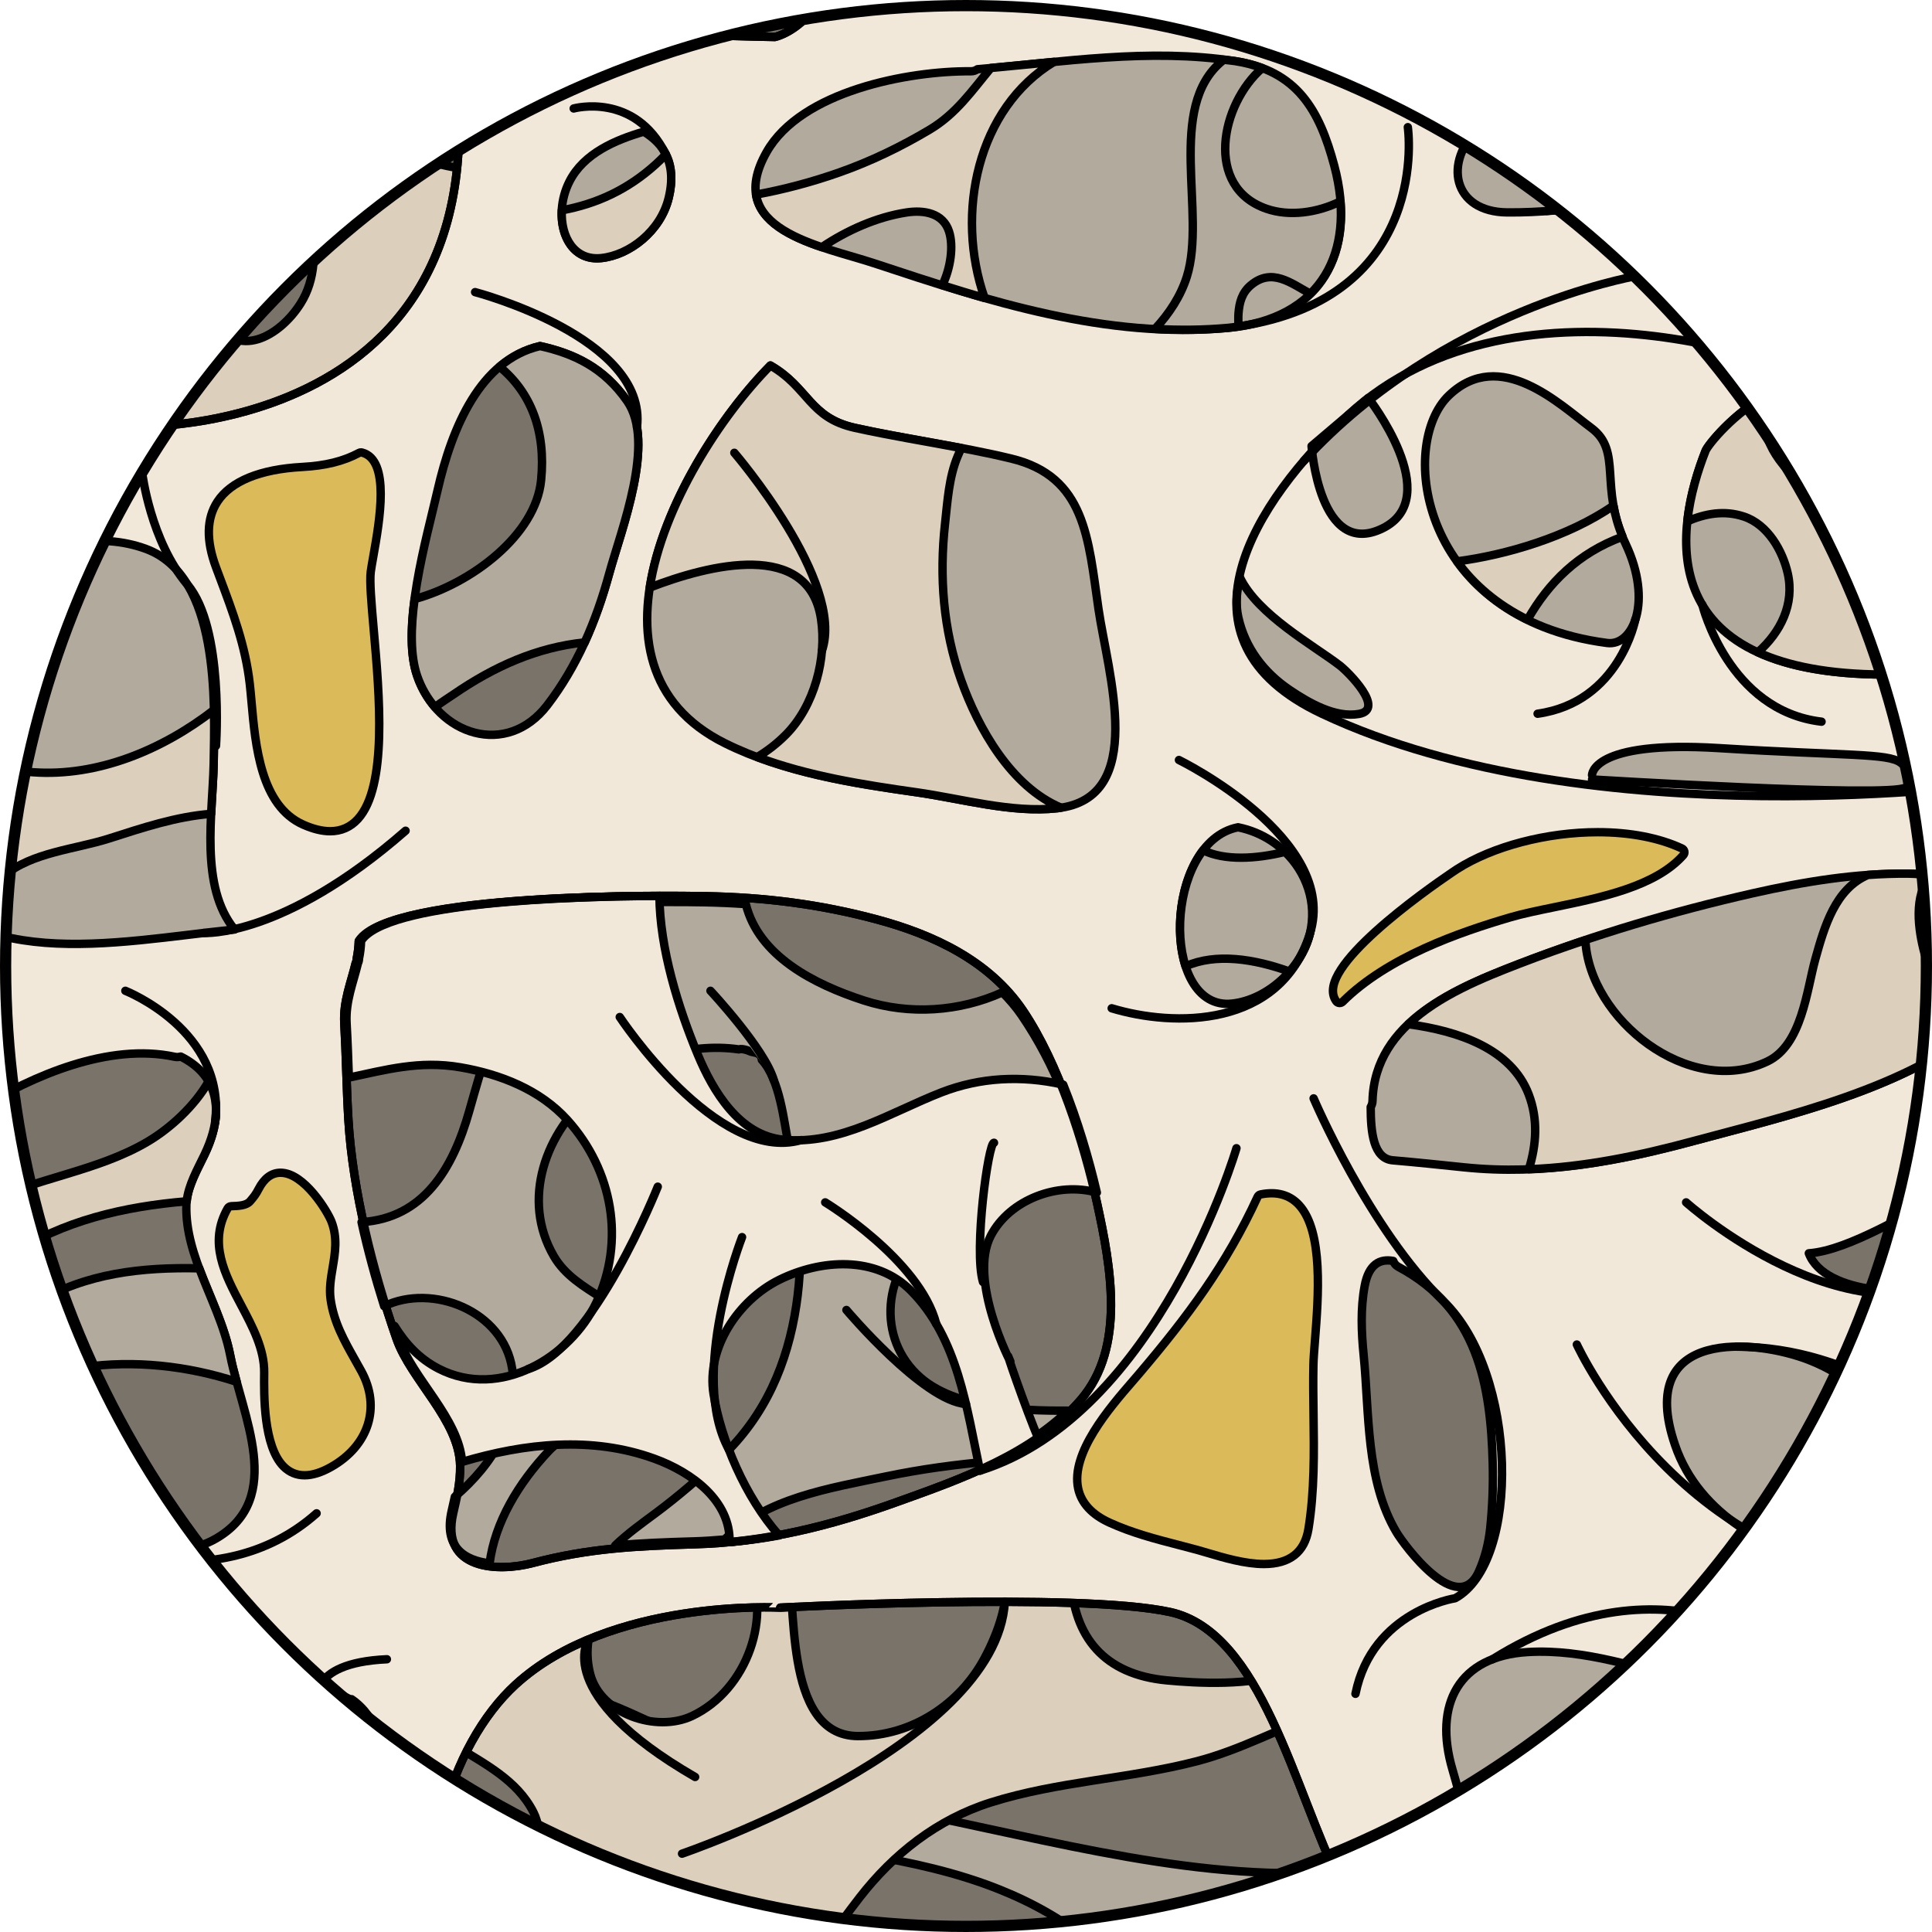
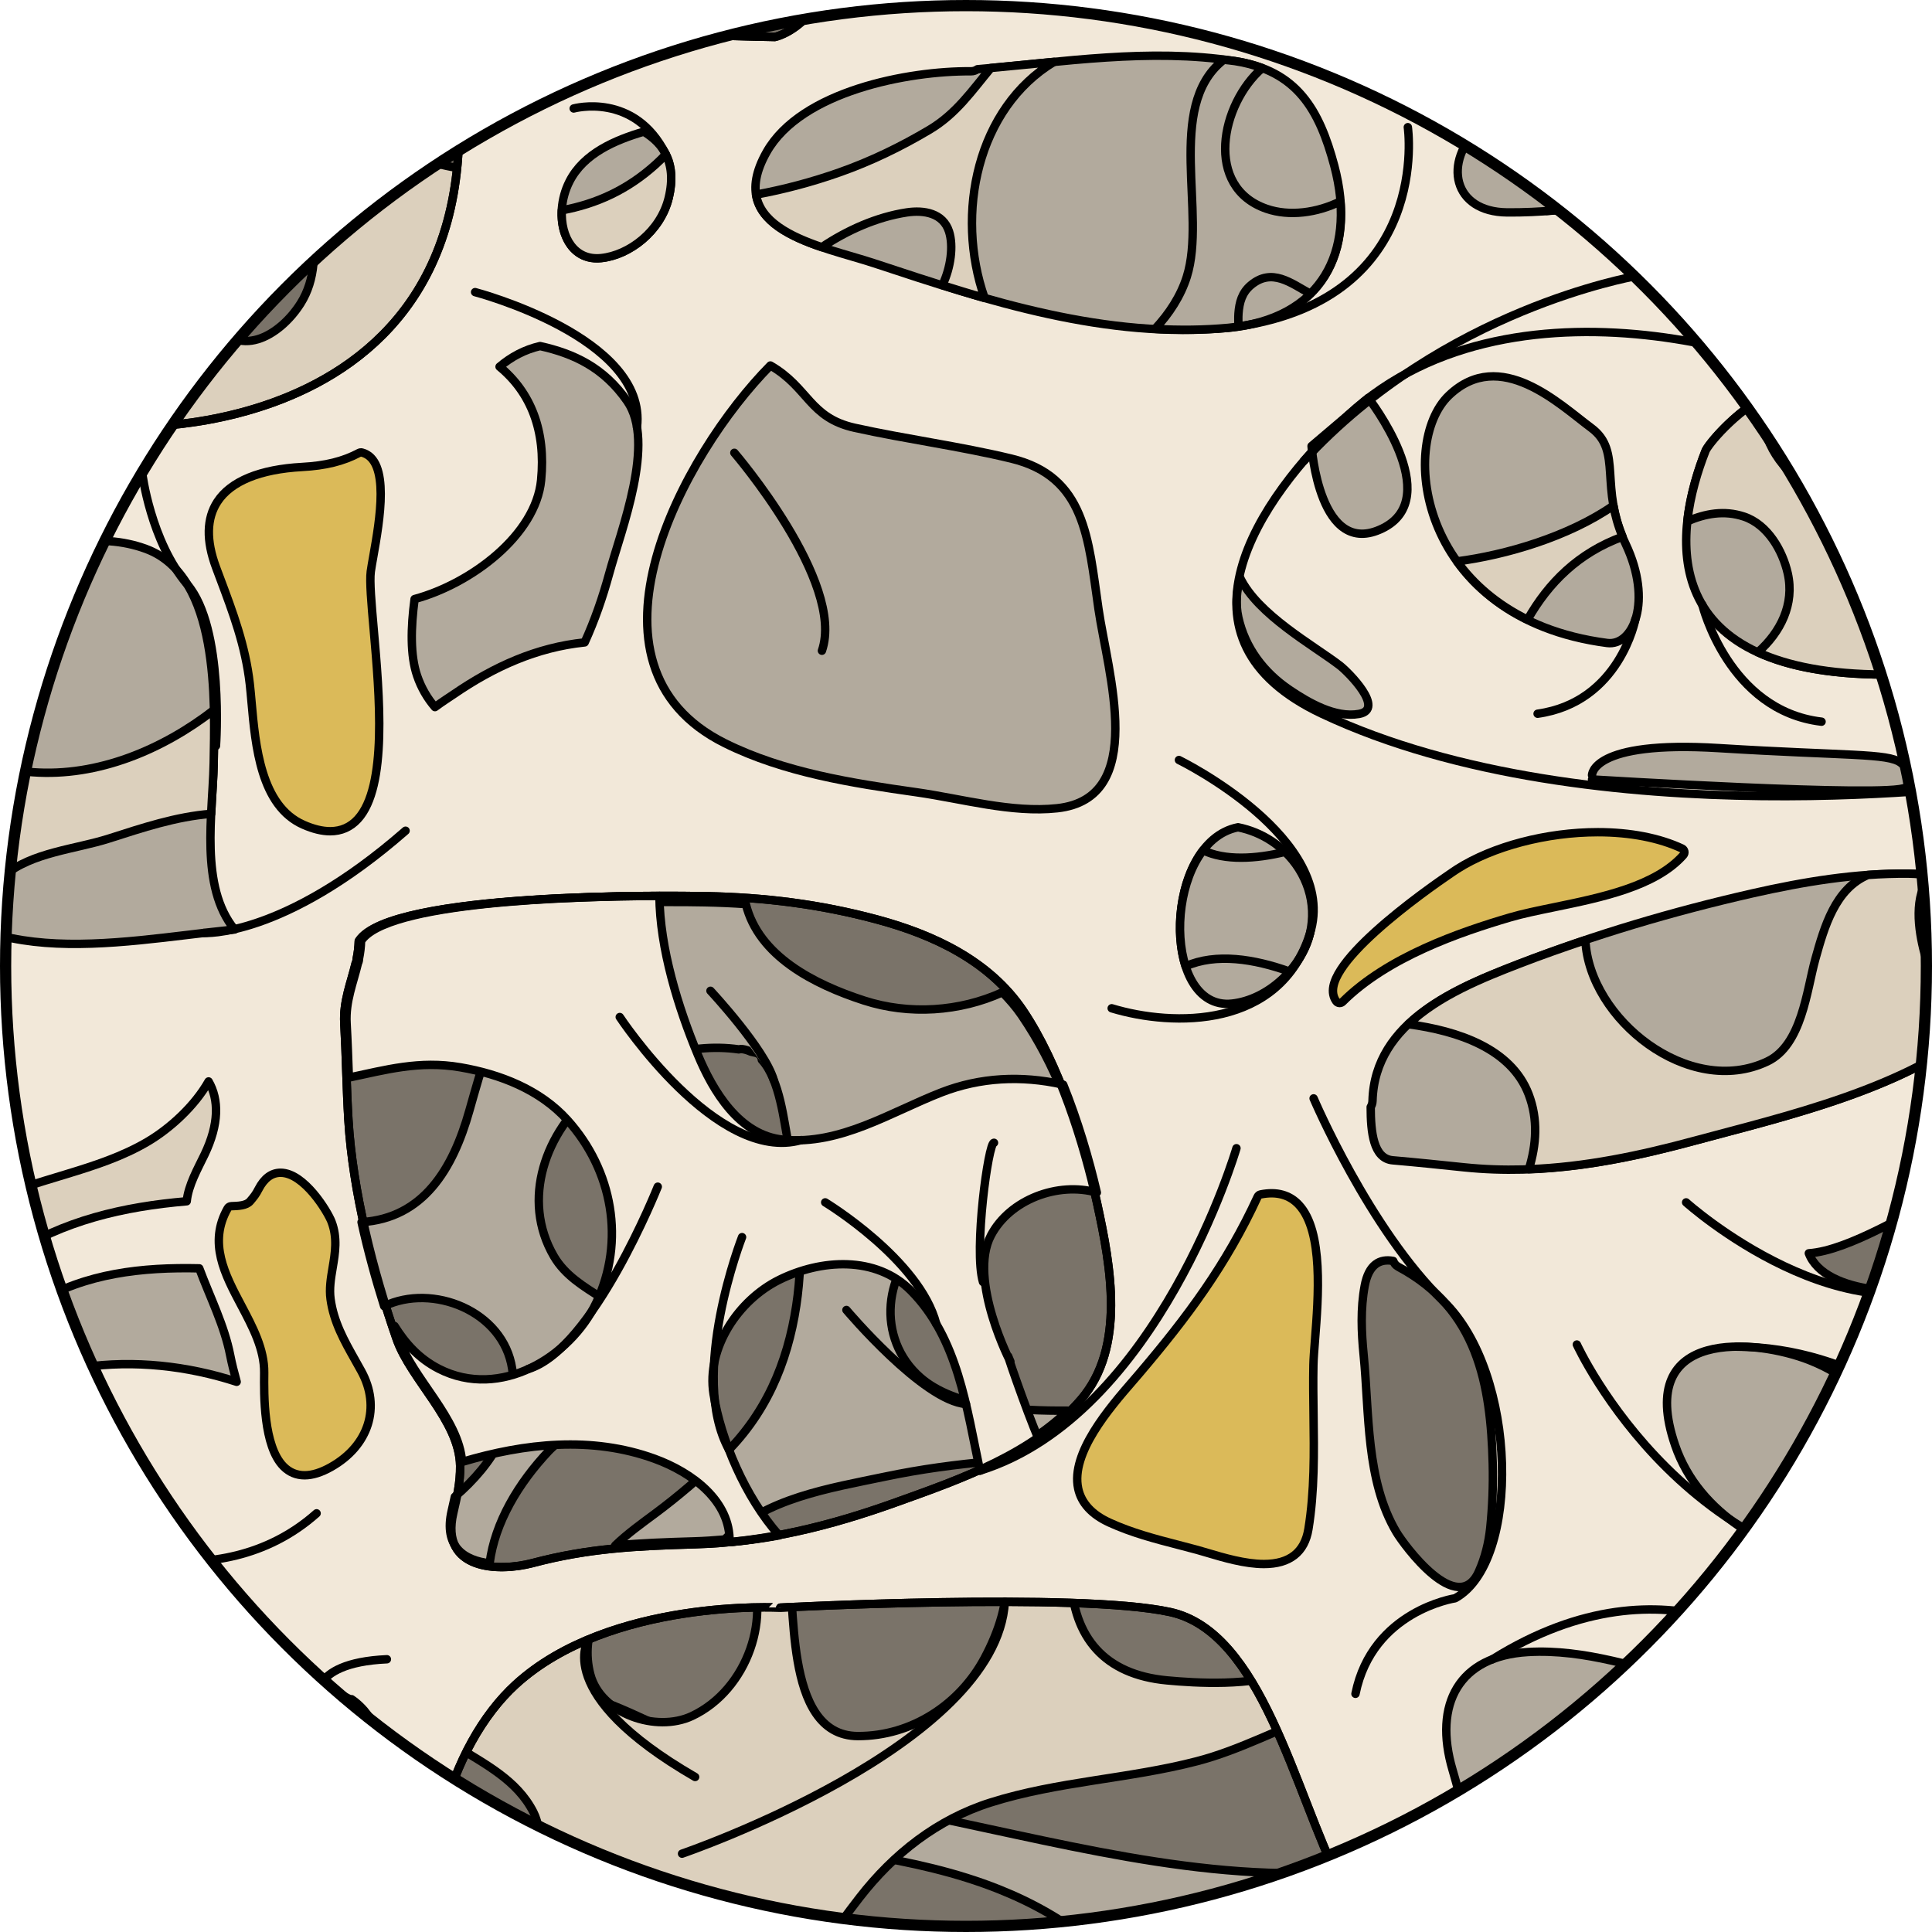
<svg xmlns="http://www.w3.org/2000/svg" xmlns:xlink="http://www.w3.org/1999/xlink" version="1.1" id="Layer_1" x="0px" y="0px" width="172.372px" height="172.372px" viewBox="0 0 172.372 172.372" enable-background="new 0 0 172.372 172.372" xml:space="preserve">
  <g>
    <g>
      <defs>
        <circle id="SVGID_1_" cx="86.186" cy="86.186" r="85.686" />
      </defs>
      <clipPath id="SVGID_2_">
        <use xlink:href="#SVGID_1_" overflow="visible" />
      </clipPath>
      <g clip-path="url(#SVGID_2_)">
        <g>
          <g>
            <defs>
              <rect id="SVGID_3_" x="-14.299" y="-6.297" width="204" height="185.28" />
            </defs>
            <clipPath id="SVGID_4_">
              <use xlink:href="#SVGID_3_" overflow="visible" />
            </clipPath>
            <g clip-path="url(#SVGID_4_)">
              <rect x="-14.293" y="-6.297" fill="#7A7369" stroke="#000000" stroke-width="0.75" stroke-linecap="round" stroke-linejoin="round" stroke-miterlimit="10" width="208.118" height="185.28" />
              <path fill="#B2AA9D" stroke="#000000" stroke-width="0.75" stroke-linecap="round" stroke-linejoin="round" stroke-miterlimit="10" d="        M12.447,165.177c-9.624-2.811-15.751-9.938-16.476-19.674h-10.265v9.569c2.736,0.13,5.205,0.78,6.485,3.677        c0.92,2.084,0.702,4.736-1.049,6.352c-1.513,1.395-3.396,2.287-5.437,2.873v11.009h5.889        c3.397-4.896,9.343-9.308,15.695-8.841c3.773,0.277,7.38,1.596,11.149,1.944c2.65,0.245,5.076,0.057,7.421-0.585v-6.311        C21.51,166.25,16.727,166.425,12.447,165.177z" />
              <path fill="#B2AA9D" stroke="#000000" stroke-width="0.75" stroke-linecap="round" stroke-linejoin="round" stroke-miterlimit="10" d="        M113.059,174.73c1.754-2.451,4.351-2.688,7.138-2.63c2.736,0.059,5.481,0.25,8.21,0.559c-0.146-1.656-0.869-3.313-1.751-4.836        c-0.321-0.557-0.627-1.121-0.938-1.684c-13.246,2.725-27.035-0.748-40.036-3.514c-7.498-1.595-15.136-3.141-22.121-6.339        c-3.956-1.812-7.795-3.978-11.987-5.229c-2.584-0.771-5.18-1.471-7.713-2.371c-0.102,0.246-0.216,0.487-0.313,0.734        c-0.642,1.63-1.224,3.33-2.069,4.887c-0.049,0.092-0.106,0.181-0.157,0.271c0.081,0.041,0.161,0.1,0.233,0.188        c2.468,2.992,7.187,3.982,10.782,5.188c4.111,1.377,8.339,2.736,12.609,3.553c8.034,1.535,16.565,2.012,24.213,5.066        c5.962,2.381,11.065,6.238,14.103,11.921c0.355,0.665,0.697,1.356,1.015,2.062c2.302-0.178,4.591-0.433,6.869-0.746        C110.875,179.343,111.543,176.847,113.059,174.73z" />
              <path fill="#DCD0BD" stroke="#000000" stroke-width="0.75" stroke-linecap="round" stroke-linejoin="round" stroke-miterlimit="10" d="        M115.006,149.151c-3.287,1.33-8.343,1.01-10.879,0.773c-5.621-0.521-8.337-3.865-8.578-9.074        c-1.943-0.246-3.896-0.451-5.854-0.617c0.402,2.525-0.647,5.461-1.873,7.738c-2.188,4.063-6.445,6.933-11.28,6.921        c-6.856-0.017-5.356-12.684-6.35-15.345c-0.594,0-1.189-0.002-1.781,0c-0.594,0.004-1.18,0.023-1.769,0.035        c2.326,4.484,0.081,11.182-4.912,13.525c-3.176,1.489-8.132-0.182-9.064-3.722c-0.929-3.521,0.833-7.236,3.862-9.157        c-1.116,0.131-2.234,0.274-3.36,0.451c-2.367,0.371-5.764,0.531-6.968,2.902c-0.97,1.908-1.874,3.859-2.652,5.838        c-0.642,1.63-1.224,3.33-2.069,4.887c-0.26,0.479-0.557,0.953-0.865,1.428c2.645,1.656,5.51,3.074,6.972,5.934        c1.016,1.983,0.306,4.478-0.226,6.48c-0.988,3.719-1.157,7.495-2.666,11.082c-0.342,0.814-0.735,1.596-1.139,2.366        c5.346,1.212,12.231,0.59,16.93,0.639c1.67,0.018,3.35,0.054,5.031,0.097c1.436-1.594,3.09-2.969,4.563-4.566        c2.442-2.647,4.417-5.642,6.619-8.477c3.016-3.883,6.913-6.965,11.694-8.474c5.988-1.89,12.326-2.104,18.383-3.677        c3.942-1.023,7.48-2.99,11.248-4.32C117.077,151.511,116.081,150.277,115.006,149.151z" />
              <path fill="#DCD0BD" stroke="#000000" stroke-width="0.75" stroke-linecap="round" stroke-linejoin="round" stroke-miterlimit="10" d="        M35.957,13.424c-2.53-1.297-5.831-3.615-5.802-6.791c0.033-3.528,2.698-6.152,6.087-6.89c2.798-0.609,4.676,0.221,6.146,1.764        v-7.847H-10.36v4.373c0.607-0.114,1.215-0.209,1.819-0.233c3.078-0.122,6.57-0.277,9.485,0.92        c3.505,1.44,7.484,4.491,7.449,8.643c-0.069,8.154-11.799,11.146-18.754,8.52v5.974c5.979-1.146,12.479-1.516,18.194,0.773        c3.58,1.435,6.982,4.825,3.801,8.612C6.866,36.92-2.899,36.404-10.36,33.297v6.728h52.749V15.144        C40.149,15.013,37.935,14.438,35.957,13.424z M26.825,27.065c-1.839,2.919-5.698,5.186-7.909,1.279        c-0.377-0.667,0.021-1.553,0.266-2.175c0.761-1.937,1.074-3.55,0.857-5.633c-0.272-2.614-1.54-5.389-0.841-8.021        c0.718-2.703,4.936-2.651,5.631-0.049c0.006,0.022-0.001,0.04,0.003,0.061C27.114,16.509,29.483,22.842,26.825,27.065z" />
              <path fill="none" stroke="#000000" stroke-width="0.75" stroke-linecap="round" stroke-linejoin="round" stroke-miterlimit="10" d="        M79.664,59.877c4.808-4.006,11.633-7.722,18.143-6.964c-0.639-4.6-1.206-8.63-4.631-10.789c0.055,0.381,0.06,0.793,0.008,1.24        c-0.396,3.382-3.788,6.425-6.329,8.395c-4.061,3.146-9.062,5.849-13.757,7.961c-3.638,1.637-7.51,3.677-11.519,4.527        c0.866,0.767,1.888,1.464,3.102,2.067c3.409,1.692,7.171,2.683,10.937,3.392C71.559,67.249,77.341,61.814,79.664,59.877z" />
              <path fill="none" stroke="#000000" stroke-width="0.75" stroke-linecap="round" stroke-linejoin="round" stroke-miterlimit="10" d="        M111.436,25.426c-0.052,0.024-0.096,0.056-0.16,0.07c-2.629,0.575-7.021,0.216-8.854-2.001c-2.231-2.7,1.908-4.988,4.566-6.12        c-0.193-0.787-0.32-1.918-0.328-2.673c-0.005-0.45-0.531-1.359-0.413-1.92c-6.59,0.928-13.404,5.813-20.176,5.977        c0.019,1.5,0.133,2.945,0.771,4.303c2.603-1.021,4.913-3.786,7.822-3.489c1.888,0.193,3.671,1.062,3.868,3.114        c0.173,1.778-0.474,3.974-1.567,5.99c4.151,0.688,8.359,0.972,12.633,0.571c2.435-0.228,4.427-0.916,5.987-1.961        C114.4,26.255,112.912,25.556,111.436,25.426z" />
              <path fill="#B2AA9D" stroke="#000000" stroke-width="0.75" stroke-linecap="round" stroke-linejoin="round" stroke-miterlimit="10" d="        M164.523-6.57v5.854c2.559,0.36,5.009,0.779,7.121,2.773c2.052,1.937,4.178,4.674,3.662,7.675        c-0.508,2.949-1.012,5.547-1.122,8.555c-0.05,1.357-0.858,2.966-1.656,4.047c-1.552,2.099-6.055,6.164-6.575,9.409h5.751        c0.304-1.097,0.502-2.23,1.082-3.202c0.927-1.55,2.359-3.838,4.223-4.412c4.592-1.415,4.744,4.779,6.582,7.614h5.659        c-0.544-4.34-6.326-9.579-8.661-11.561c-1.813-1.538-4.208-3.412-4.509-5.941c-0.336-2.819,0.833-5.339,1.54-8.025        c1.008-3.837,2.493-9.637,7.464-10.099c3.662-0.34,6.739,1.658,8.985,4.319V-6.57H164.523z" />
              <path fill="#DCD0BD" stroke="#000000" stroke-width="0.75" stroke-linecap="round" stroke-linejoin="round" stroke-miterlimit="10" d="        M191.724,22.336c-2.746-3.474-1.555-8.827,2.346-10.67V-1.188c-0.074,0.433-0.168,0.86-0.313,1.273        c-0.649,1.826-1.461,3.581-2.651,5.138c-2.175,2.845-4.438,4.966-7.736,6.488c-6.084,2.809-12.629,2.632-18.845,0.863v6.385        c3.726-0.623,7.513-0.585,11.297-0.492c2.974,0.074,7.093-0.535,9.511,1.674c2.905,2.654,2.292,5.811,2.243,9.395        c-0.01,0.739,0.009,1.475,0.024,2.206h6.471v-7.427C193.164,23.787,192.357,23.138,191.724,22.336z" />
              <path fill="#F2E8D9" stroke="#000000" stroke-width="0.75" stroke-linecap="round" stroke-linejoin="round" stroke-miterlimit="10" d="        M44.642-6.297c0,0,1.041,8.011,6.793,8.703c5.753,0.692,17.692,0.896,17.692,0.896s5.07-0.998,5.88-9.632l15.788,0.032        c0,0,2.729,4.508,5.508,3.513c2.781-0.995,6.105-4.831,9.795-3.513c3.688,1.318,14.872,8.231,18.42,7.711        c3.547-0.52,11.462-3.36,17.597-7.744l26.296,0.032c0,0,10.942,8.109,24.922,2.477c0.14-0.057,0.279-0.114,0.42-0.173v9.697        c0,0-18.777-1.019-22.447,6.658c-3.632,7.593-6.712,12.481,21.505,19.162c0.311,0.073,0.624,0.147,0.942,0.221l-0.244,5.188        v142.052h-75.391c0,0,5.678-2.606,1.503-10.92s-7.03-22.448-15.229-24.239s-34.775-0.394-34.775-0.394        c0,0.001-15.198-0.841-23.622,6.872c-5.842,5.351-9.556,16.926-6.239,28.681l-23.148-0.479c0,0,10.355-25.244-31.217-33        v-151.8L-2.719-6.33c0,0-11.808,46.05,15.286,44.377c0,0,39.462,0.8,25.341-44.105L44.642-6.297z" />
              <path fill="#B2AA9D" stroke="#000000" stroke-width="0.75" stroke-linecap="round" stroke-linejoin="round" stroke-miterlimit="10" d="        M168.095,60.182c0,0,3.619-18.141-1-23.434c-6.328-7.253-14.525,2.463-14.924,3.472        C149.557,46.844,146.969,60.104,168.095,60.182z" />
              <path fill="#DCD0BD" stroke="#000000" stroke-width="0.75" stroke-linecap="round" stroke-linejoin="round" stroke-miterlimit="10" d="        M157.837,35.156c-3.104,1.616-5.457,4.535-5.666,5.064c-0.691,1.752-1.377,3.971-1.626,6.285        c1.597-0.679,3.275-1.006,5.05-0.416c2.13,0.709,3.45,3.05,3.907,5.066c0.623,2.759-0.647,5.257-2.662,7.041        c2.653,1.216,6.293,1.967,11.255,1.986c0,0,1.413-7.09,1.346-13.699C162.961,46.254,155.444,40.507,157.837,35.156z" />
              <path fill="#B2AA9D" stroke="#000000" stroke-width="0.75" stroke-linecap="round" stroke-linejoin="round" stroke-miterlimit="10" d="        M142.04,69.167c0,0-0.125-3.129,11.316-2.421c11.439,0.708,15.102,0.44,16.229,1.308s1.805,1.295,0.422,2.208        c-1.386,0.913-27.967-0.72-27.967-0.72" />
              <path fill="#B2AA9D" stroke="#000000" stroke-width="0.75" stroke-linecap="round" stroke-linejoin="round" stroke-miterlimit="10" d="        M145.043,48.539c-2.419-5.111-0.25-8.268-3.071-10.36c-2.822-2.092-8.122-7.263-12.695-2.907s-2.666,19.904,14.11,22.095        C145.713,57.671,147.462,53.65,145.043,48.539z" />
              <path fill="#DCD0BD" stroke="#000000" stroke-width="0.75" stroke-linecap="round" stroke-linejoin="round" stroke-miterlimit="10" d="        M144.763,47.887c-0.413-1.001-0.663-1.928-0.813-2.78c-4.016,2.788-9.604,4.41-13.951,4.979        c1.456,2.027,3.532,3.848,6.287,5.2C138.152,51.993,140.823,49.329,144.763,47.887z" />
              <path fill="#B2AA9D" stroke="#000000" stroke-width="0.75" stroke-linecap="round" stroke-linejoin="round" stroke-miterlimit="10" d="        M122.077,35.501c0,0,6.92,8.866,1.274,11.638c-5.645,2.772-6.335-7.34-6.335-7.34L122.077,35.501z" />
              <path fill="#B2AA9D" stroke="#000000" stroke-width="0.75" stroke-linecap="round" stroke-linejoin="round" stroke-miterlimit="10" d="        M161.969,10.456c-1.325,4.281-6.58,5.411-10.271,6.165c-5.638,1.15-11.455,2.379-17.229,2.33        c-4.832-0.041-5.786-4.496-2.431-7.644c1.801-1.689,4.138-2.956,6.25-4.241c4.447-2.701,17.321-6.582,17.546-6.555        C161.871,1.214,163.533,5.394,161.969,10.456z M138.289,7.066c4.447-2.701,17.321-6.582,17.546-6.555        c6.036,0.704,7.698,4.883,6.134,9.945" />
              <path fill="#DCD0BD" stroke="#000000" stroke-width="0.75" stroke-linecap="round" stroke-linejoin="round" stroke-miterlimit="10" d="        M155.292,14.394c-1.004-1.585-1.73-3.348-1.863-5.232c-0.191-2.693,0.753-5.395,0.353-8.065        c-2.443,0.748-6.641,2.116-10.258,3.543c-0.047,0.987-0.011,2.322-0.06,2.62c-0.312,1.876-0.831,3.66-1.35,5.488        c-0.655,2.307-1.267,4.251-3.391,5.619c-0.239,0.154-0.482,0.304-0.727,0.455c1.288-0.092,2.576-0.237,3.862-0.413        c-0.057-0.271,0.029-0.569,0.336-0.758c2.825-1.74,4.234-5.639,8.104-5.007c1.561,0.255,2.751,2.263,3.993,3.395        c0.61-0.156,1.226-0.343,1.833-0.552C155.823,15.151,155.542,14.789,155.292,14.394z" />
              <path fill="#B2AA9D" stroke="#000000" stroke-width="0.75" stroke-linecap="round" stroke-linejoin="round" stroke-miterlimit="10" d="        M109.599,29.248c-10.907,1.023-21.4-2.372-31.57-5.747c-4.765-1.58-13.598-2.947-9.626-9.947        C71.48,8.13,81.031,6.315,86.627,6.36c0.242,0.002,0.426-0.077,0.582-0.184c7.654-0.646,15.321-1.897,22.982-0.724        c5.525,0.847,7.522,4.339,8.853,9.331C121.123,22.585,117.81,28.479,109.599,29.248z" />
              <path fill="#DCD0BD" stroke="#000000" stroke-width="0.75" stroke-linecap="round" stroke-linejoin="round" stroke-miterlimit="10" d="        M94.041,5.519c-1.88,0.181-3.759,0.374-5.638,0.545c-1.68,2.022-3.08,4.083-5.458,5.502c-2.535,1.512-5.256,2.831-8.054,3.815        c-2.45,0.862-4.929,1.521-7.438,1.982c0.387,2.404,3.034,3.729,5.872,4.692c2.253-1.516,4.924-2.703,7.582-3.104        c1.529-0.23,3.235,0.054,3.766,1.703c0.41,1.279,0.163,3.209-0.593,4.794c1.25,0.389,2.501,0.78,3.763,1.136        C85.197,19.031,87.201,9.639,94.041,5.519z" />
              <path fill="#B2AA9D" stroke="#000000" stroke-width="0.75" stroke-linecap="round" stroke-linejoin="round" stroke-miterlimit="10" d="        M110.493,29.131c-0.002-0.393-0.024-0.792,0.004-1.164c0.075-0.988,0.31-1.857,1.103-2.523        c1.888-1.585,3.59-0.175,5.311,0.766c2.031-2.006,2.945-4.862,2.682-8.243c-2.085,1.026-4.556,1.361-6.583,0.664        c-5.606-1.927-4.09-9.35-0.397-12.554c-0.726-0.272-1.521-0.487-2.42-0.625c-0.351-0.054-0.701-0.081-1.052-0.124        c-0.029,0.034-0.044,0.072-0.083,0.104c-5.077,4.146-1.394,13.628-3.171,19.26c-0.544,1.72-1.558,3.283-2.841,4.656        c2.168,0.117,4.352,0.106,6.554-0.1C109.907,29.219,110.199,29.174,110.493,29.131z" />
              <path fill="#B2AA9D" stroke="#000000" stroke-width="0.75" stroke-linecap="round" stroke-linejoin="round" stroke-miterlimit="10" d="        M94.331,72.11c-4.07,0.447-8.525-0.853-12.577-1.426c-5.67-0.802-11.796-1.751-17.073-4.371        c-14.01-6.955-3.74-25.822,4.053-33.704c3.438,1.983,3.455,4.661,7.541,5.563c4.629,1.021,9.329,1.63,13.942,2.742        c6.638,1.6,6.874,7.123,7.791,13.427C98.835,60.02,102.411,71.223,94.331,72.11z" />
-               <path fill="#DCD0BD" stroke="#000000" stroke-width="0.75" stroke-linecap="round" stroke-linejoin="round" stroke-miterlimit="10" d="        M85.753,60.694c-1.604-4.5-1.958-9.253-1.436-13.985c0.221-1.996,0.344-4.133,1.129-6.009        c0.102-0.243,0.207-0.483,0.313-0.723c-3.162-0.601-6.34-1.111-9.484-1.805c-4.086-0.901-4.103-3.579-7.541-5.563        c-4.416,4.467-9.623,12.46-10.761,19.815c5.299-2.055,14.196-4.307,15.278,2.794c0.532,3.491-0.588,7.763-3.135,10.329        c-0.806,0.811-1.658,1.458-2.548,1.995c4.556,1.707,9.521,2.482,14.186,3.142c4.052,0.573,8.507,1.873,12.577,1.426        c0.115-0.013,0.219-0.035,0.329-0.051C90.209,70.192,87.277,64.977,85.753,60.694z" />
-               <path fill="#7A7369" stroke="#000000" stroke-width="0.75" stroke-linecap="round" stroke-linejoin="round" stroke-miterlimit="10" d="        M54.351,51.176c-1.18,4.31-2.881,8.306-5.531,11.753c-3.601,4.679-9.782,2.707-11.606-2.639        c-1.473-4.312,0.835-12.225,1.824-16.538c1.295-5.646,3.813-11.651,9.145-12.876c3.009,0.667,5.687,1.903,7.776,4.916        C58.518,39.481,55.429,47.24,54.351,51.176z" />
              <path fill="#B2AA9D" stroke="#000000" stroke-width="0.75" stroke-linecap="round" stroke-linejoin="round" stroke-miterlimit="10" d="        M38.808,63.089c0.677-0.502,1.33-0.912,1.672-1.147c3.601-2.473,7.415-4.186,11.684-4.627        c0.892-1.951,1.604-4.006,2.188-6.139c1.078-3.936,4.167-11.695,1.607-15.384c-2.09-3.013-4.768-4.248-7.776-4.916        c-1.387,0.319-2.579,0.966-3.612,1.841c2.781,2.294,4.145,5.7,3.706,10.132c-0.48,4.878-6.223,9.227-11.287,10.599        c-0.341,2.561-0.397,5.023,0.225,6.842C37.583,61.374,38.138,62.31,38.808,63.089z" />
              <path fill="#B2AA9D" stroke="#000000" stroke-width="0.75" stroke-linecap="round" stroke-linejoin="round" stroke-miterlimit="10" d="        M-9.489,76.395c-2.399-4.03-5.962-11.861-2.792-16.05c2.996-3.957,7.936-7.555,12.431-9.803        c3.915-1.96,8.646-3.126,12.881-1.566c6.574,2.424,6.131,13.672,6.035,19.083c-0.08,4.532-1.28,11.04,1.866,14.871        C9.993,84.041-3.081,87.158-9.489,76.395z" />
              <path fill="#DCD0BD" stroke="#000000" stroke-width="0.75" stroke-linecap="round" stroke-linejoin="round" stroke-miterlimit="10" d="        M0.373,78.12c2.486-2.08,6.346-2.347,9.339-3.303c3.003-0.959,5.987-1.964,9.125-2.207c0.077-1.612,0.204-3.173,0.229-4.55        c0.023-1.302,0.065-2.947,0.025-4.721c-4.554,3.537-10.371,5.992-16.18,5.558c-3.141-0.234-6.065-1.211-8.261-3.53        c-1.315-1.389-2.66-2.928-3.44-4.685c-0.439-0.989-0.637-2.118-0.966-3.17c-0.935,0.914-1.789,1.862-2.525,2.833        c-3.17,4.189,0.393,12.02,2.792,16.05c1.832,3.078,4.211,5.017,6.928,6.196C-1.893,80.766-0.795,79.097,0.373,78.12z" />
              <path fill="#B2AA9D" stroke="#000000" stroke-width="0.75" stroke-linecap="round" stroke-linejoin="round" stroke-miterlimit="10" d="        M53.626,23.028c-3.254,0.331-4.38-3.745-2.824-6.828c1.275-2.524,4.113-3.713,6.636-4.454        c1.785,1.098,2.971,2.808,2.224,5.908C58.941,20.634,56.151,22.771,53.626,23.028z" />
              <path fill="#DCD0BD" stroke="#000000" stroke-width="0.75" stroke-linecap="round" stroke-linejoin="round" stroke-miterlimit="10" d="        M58.511,14.656c-2.508,2.268-5.277,3.536-8.386,4.11c-0.124,2.371,1.111,4.505,3.501,4.262        c2.525-0.256,5.315-2.394,6.035-5.374c0.398-1.65,0.237-2.897-0.258-3.876C59.106,14.095,58.804,14.392,58.511,14.656z" />
              <path fill="#B2AA9D" stroke="#000000" stroke-width="0.75" stroke-linecap="round" stroke-linejoin="round" stroke-miterlimit="10" d="        M121.251,63.696c-2.139,0.383-4.532-1.027-6.186-2.14c-2.319-1.562-3.979-3.766-4.58-6.469        c-0.277-1.239-0.132-2.415,0.136-3.576c1.579,3.335,6.582,6.069,8.926,7.873C120.297,59.963,123.601,63.275,121.251,63.696z" />
              <path fill="#B2AA9D" stroke="#000000" stroke-width="0.75" stroke-linecap="round" stroke-linejoin="round" stroke-miterlimit="10" d="        M116.866,83.311c-0.725,3.007-3.717,5.871-6.933,6.228c-6.423,0.713-6.151-14.425,0.525-15.73        C114.853,74.689,117.923,78.924,116.866,83.311z" />
              <path fill="#B2AA9D" stroke="#000000" stroke-width="0.75" stroke-linecap="round" stroke-linejoin="round" stroke-miterlimit="10" d="        M115.048,86.681c0.879-1.002,1.53-2.174,1.818-3.371c0.665-2.763-0.309-5.464-2.218-7.307        c-2.598,0.643-5.396,0.794-7.308-0.143c-2.041,2.659-2.57,7.225-1.563,10.35C108.49,85.011,111.901,85.552,115.048,86.681z" />
              <path fill="#B2AA9D" stroke="#000000" stroke-width="0.75" stroke-linecap="round" stroke-linejoin="round" stroke-miterlimit="10" d="        M178.147,90.031c-6.039,6.698-18.78,9.526-26.891,11.727c-6.848,1.858-13.555,3.122-20.629,2.39        c-2.122-0.221-4.236-0.443-6.36-0.625c-1.736-0.146-1.972-2.498-1.974-4.751c0.09-0.153,0.156-0.327,0.162-0.548        c0.189-7.143,7.634-10.126,13.06-12.224c6.783-2.622,13.752-4.683,20.813-6.29c4.596-1.044,9.271-1.819,13.98-1.762        C176.66,78.026,184.07,83.464,178.147,90.031z" />
              <path fill="#DCD0BD" stroke="#000000" stroke-width="0.75" stroke-linecap="round" stroke-linejoin="round" stroke-miterlimit="10" d="        M171.708,85.072c-0.578-2.157-0.982-5.136,0.511-6.944c-0.638-0.109-1.278-0.172-1.909-0.18        c-1.224-0.015-2.445,0.029-3.663,0.116c-2.904,1.239-3.876,4.597-4.685,7.514c-0.771,2.78-1.197,7.656-4.277,9.123        c-6.984,3.325-15.906-3.776-16.239-10.824c-1.988,0.667-3.97,1.365-5.93,2.123c-3.227,1.248-7.157,2.816-9.861,5.38        c4.444,0.594,9.177,2.185,10.731,6.253c0.855,2.238,0.691,4.499,0.02,6.683c5.005-0.189,9.892-1.212,14.852-2.558        c7.587-2.058,19.224-4.667,25.639-10.478C174.466,89.685,172.38,87.576,171.708,85.072z" />
              <path fill="#7A7369" stroke="#000000" stroke-width="0.75" stroke-linecap="round" stroke-linejoin="round" stroke-miterlimit="10" d="        M132.959,136.323c-0.137,1.33-0.468,2.664-1.021,3.893c-1.878,4.168-6.668-2.368-7.354-3.523        c-2.732-4.603-2.41-10.645-2.918-15.777c-0.205-2.064-0.292-4.151,0.093-6.202c0.359-1.918,1.354-2.438,2.548-2.212        c0.071,0.203,0.207,0.395,0.464,0.531c7.059,3.762,8.233,10.499,8.411,17.568        C133.229,132.513,133.154,134.419,132.959,136.323z" />
              <path fill="#B2AA9D" stroke="#000000" stroke-width="0.75" stroke-linecap="round" stroke-linejoin="round" stroke-miterlimit="10" d="        M149.452,128.944c-3.623-10.577,7.264-9.436,11.951-7.602c7.351,2.877,11.381,10.713,12.772,19.479        c-3.664-0.604-7.367,0.071-11.04-1.021C158.033,138.286,151.634,135.315,149.452,128.944z" />
              <path fill="#7A7369" stroke="#000000" stroke-width="0.75" stroke-linecap="round" stroke-linejoin="round" stroke-miterlimit="10" d="        M180.481,111.782c-3.272,1.588-3.126,1.545-6.366,2.76c-3.091,1.16-11.303,1.06-12.732-2.725        c3.553-0.234,9.191-3.76,13.099-5.795c6.408-3.336,14.446-1.998,15.916,4.338        C186.758,108.351,185.268,109.461,180.481,111.782z" />
              <path fill="#B2AA9D" stroke="#000000" stroke-width="0.75" stroke-linecap="round" stroke-linejoin="round" stroke-miterlimit="10" d="        M157.997,160.418c-0.873,2.854-1.918,6.132-3.391,8.729c-2.631,4.631-9.817-0.01-12.976-1.233        c-3.083-1.193-6.046-1.376-9.181-1.686c-1.379-2.395-2.092-5.755-2.847-8.301c-1.745-5.891,0.565-10.172,6.717-10.533        c5.043-0.297,10.15,1.463,14.938,2.791C156.703,151.693,159.771,154.605,157.997,160.418z" />
              <path fill="#7A7369" stroke="#000000" stroke-width="0.75" stroke-linecap="round" stroke-linejoin="round" stroke-miterlimit="10" d="        M175.34,176.458c-3.823,1.451-7.388-0.834-10.562-2.528c-2.999-1.601-5.4-3.045-3.785-7.066        c2.254-5.608,5.327-9.337,11.779-10.236c3.42,0.951,6.635,2.378,9.42,4.665C189.521,167.309,181.728,174.031,175.34,176.458z" />
-               <path fill="#7A7369" stroke="#000000" stroke-width="0.75" stroke-linecap="round" stroke-linejoin="round" stroke-miterlimit="10" d="        M19.282,137.263c-3.53,2.049-8.824,1.041-12.537,0.223c-12.168-2.681-18.093-12.012-17.489-24.038        c0.315-6.303,3.417-11.169,8.766-14.467c4.909-3.027,11.714-5.956,17.566-4.694c0.197,0.043,0.372,0.023,0.534-0.021        c3.009,1.486,4.177,4.477,2.128,8.747c-0.653,1.364-1.575,2.931-1.621,4.474c-0.143,4.713,3.021,8.869,3.912,13.443        C21.576,126.241,25.491,133.655,19.282,137.263z" />
              <path fill="#DCD0BD" stroke="#000000" stroke-width="0.75" stroke-linecap="round" stroke-linejoin="round" stroke-miterlimit="10" d="        M0.824,112.041c4.79-3.155,10.243-4.388,15.835-4.864c0.146-1.442,0.98-2.892,1.591-4.165c1.301-2.712,1.301-4.905,0.36-6.527        c-1.253,2.212-3.444,4.188-5.388,5.345c-4.546,2.707-10.101,3.254-14.813,5.645c-3.323,1.688-6.302,3.787-9.156,6.085        c-0.165,3.538,0.249,6.833,1.21,9.8C-7.445,118.747-3.001,114.562,0.824,112.041z" />
              <path fill="#B2AA9D" stroke="#000000" stroke-width="0.75" stroke-linecap="round" stroke-linejoin="round" stroke-miterlimit="10" d="        M17.778,113.161c-5.065-0.118-10.146,0.433-14.49,3.062c-3.857,2.335-10.114,6.733-10.757,11.643        c1.091,1.79,2.435,3.402,4.059,4.781c-0.035-5.267,5.802-9.94,10.87-10.665c4.498-0.643,9.241-0.135,13.655,1.301        c-0.225-0.814-0.428-1.605-0.574-2.354C20.023,118.263,18.736,115.737,17.778,113.161z" />
              <path fill="#B2AA9D" stroke="#000000" stroke-width="0.75" stroke-linecap="round" stroke-linejoin="round" stroke-miterlimit="10" d="        M33.553,169.327c-0.563,2.521-3.634,4.071-4.098,0.863c-0.148-1.023-0.222-2.063-0.37-3.088        c-0.253-1.74-0.646-3.465-0.938-5.195c-0.031-0.183-1.245-12.233,1.66-11.115c0.023,0.01,0.038,0.032,0.063,0.041        c0.07,0.023,0.126,0.059,0.192,0.084c0.182,0.109,1.083,0.756,1.304,0.684C35.916,154.725,34.838,163.577,33.553,169.327z" />
              <path fill="#7A7369" stroke="#000000" stroke-width="0.75" stroke-linecap="round" stroke-linejoin="round" stroke-miterlimit="10" d="        M96.433,124.874c-4.159,4.833-10.719,7.09-16.46,9.152c-5.897,2.119-11.69,3.57-17.973,3.752        c-5.166,0.15-9.473,0.348-14.474,1.675c-3.024,0.802-8.268,0.656-7.086-4.452c0.333-1.434,0.633-2.733,0.614-4.213        c-0.052-4.055-4.399-7.67-5.679-11.35c-2.091-6.01-3.909-13.168-4.289-19.512c-0.173-2.876-0.206-5.762-0.367-8.64        c-0.108-1.944,0.596-3.605,1.014-5.353c0.063-0.122,0.094-0.262,0.096-0.417c0.104-0.507,0.167-1.028,0.183-1.563        c2.776-4.364,27.789-4.059,30.982-3.997c5.227,0.102,10.139,0.707,15.226,2.071c5.024,1.349,10.066,3.679,13.073,8.161        c3.169,4.725,5.41,11.749,6.601,17.219C99.11,112.994,100.444,120.214,96.433,124.874z" />
              <path fill="#B2AA9D" stroke="#000000" stroke-width="0.75" stroke-linecap="round" stroke-linejoin="round" stroke-miterlimit="10" d="        M78.954,131.745c3.184-0.668,6.379-1.096,9.586-1.374c2.469-1.198,4.802-2.635,6.736-4.513        c-4.471,0.027-10.062-0.264-13.152-2.953c-3.983-3.467-3.383-9.67,0.914-12.742c4.074-2.912,9.041-5.355,14.103-5.109        c-1.229-5.272-2.963-10.016-5.986-14.461c-0.513-0.754-1.102-1.424-1.721-2.059c-3.803,1.727-8.302,2.041-12.345,0.732        c-4.48-1.452-9.412-3.978-10.547-8.603c-1.216-0.084-2.441-0.138-3.687-0.162c-1.199-0.023-5.478-0.08-10.496,0.086        c-6.352,4.399-8.356,10.954-10.487,18.521c-1.471,5.219-4.118,9.578-9.614,9.93c0.561,2.551,1.256,5.084,2.018,7.5        c4.283-2.07,10.643,0.41,11.42,5.586c0.696,4.637-1.673,8.463-5.115,11.418c-0.086,0.407-0.179,0.817-0.278,1.24        c-0.757,3.232,1.131,4.444,3.38,4.693c0.47-3.647,2.569-7.138,5.268-10.009c1.729-1.839,9.792-7.026,8.668-9.745        c-1.519-3.67-6.2-4.208-8.199-7.631c-2.961-5.074-0.723-11.156,3.524-14.611c3.443-2.802,8.433-4.507,12.97-3.855        c0.102-0.027,0.215-0.037,0.336-0.021c0.267,0.037,0.507,0.121,0.736,0.225c0.151,0.035,0.305,0.064,0.454,0.105        c0.349,0.095,0.512,0.352,0.528,0.623c1.633,1.783,1.969,5.563,2.359,7.385c1.013,4.746,1.446,9.718,0.717,14.533        c-0.785,5.178-2.761,9.822-6.674,13.535c-1.864,1.77-3.83,3.471-5.902,5.01c-1.168,0.869-2.47,1.796-3.579,2.865        c2.241-0.207,4.509-0.293,6.974-0.363c0.94-0.026,1.868-0.09,2.789-0.171C68.297,133.659,74.012,132.784,78.954,131.745z" />
              <path fill="#F2E8D9" stroke="#000000" stroke-width="0.75" stroke-linecap="round" stroke-linejoin="round" stroke-miterlimit="10" d="        M97.86,106.403c-0.709-3.033-1.708-6.428-3-9.631c-0.031-0.006-0.075-0.018-0.104-0.024        c-3.619-0.807-7.302-0.634-10.767,0.716c-4.547,1.771-8.999,4.712-14.094,4.22c-3.951-0.382-6.295-4.368-7.637-7.584        c-1.735-4.161-3.398-9.507-3.424-14.167c-8.186,0.036-24.413,0.556-26.618,4.022c-0.016,0.535-0.078,1.056-0.183,1.563        c-0.002,0.155-0.032,0.295-0.096,0.417c-0.418,1.747-1.122,3.408-1.014,5.353c0.091,1.617,0.146,3.237,0.203,4.856        c3.25-0.683,6.282-1.549,9.952-0.918c3.54,0.607,7.109,1.996,9.551,4.707c4.034,4.48,5.173,10.79,2.566,16.297        c-2.286,4.831-8.563,8.696-14.04,5.894c-1.781-0.912-2.99-2.269-3.955-3.82c0.126,0.378,0.249,0.765,0.379,1.136        c1.241,3.571,5.361,7.083,5.65,10.992c5.597-1.669,11.565-2.318,17.155-0.289c3.436,1.248,6.801,3.813,6.708,7.451        c1.493-0.139,2.967-0.338,4.422-0.605c-3.039-3.428-5.193-8.536-5.851-12.609c-0.662-4.101,2.209-8.391,5.869-10.199        c3.698-1.828,8.61-2.178,11.749,0.98c4.198,4.229,4.965,10.504,6.154,16.051c1.82-0.814,3.595-1.736,5.223-2.847        c-0.983-2.188-3.41-9.235-2.509-6.882c0.11,0.288-3.827-7.295-1.734-11.264C90.104,107.02,94.389,105.415,97.86,106.403z" />
              <path fill="none" stroke="#000000" stroke-width="0.75" stroke-linecap="round" stroke-linejoin="round" stroke-miterlimit="10" d="        M96.433,124.874c-4.159,4.833-10.719,7.09-16.46,9.152c-5.897,2.119-11.69,3.57-17.973,3.752        c-5.166,0.15-9.473,0.348-14.474,1.675c-3.024,0.802-8.268,0.656-7.086-4.452c0.333-1.434,0.633-2.733,0.614-4.213        c-0.052-4.055-4.399-7.67-5.679-11.35c-2.091-6.01-3.909-13.168-4.289-19.512c-0.173-2.876-0.206-5.762-0.367-8.64        c-0.108-1.944,0.596-3.605,1.014-5.353c0.063-0.122,0.094-0.262,0.096-0.417c0.104-0.507,0.167-1.028,0.183-1.563        c2.776-4.364,27.789-4.059,30.982-3.997c5.227,0.102,10.139,0.707,15.226,2.071c5.024,1.349,10.066,3.679,13.073,8.161        c3.169,4.725,5.41,11.749,6.601,17.219C99.11,112.994,100.444,120.214,96.433,124.874z" />
              <path fill="none" stroke="#000000" stroke-width="0.75" stroke-linecap="round" stroke-linejoin="round" stroke-miterlimit="10" d="        M44.642-6.297c0,0,1.041,8.011,6.793,8.703c5.753,0.692,17.692,0.896,17.692,0.896s5.07-0.998,5.88-9.632l15.788,0.032        c0,0,2.729,4.508,5.508,3.513c2.781-0.995,6.105-4.831,9.795-3.513c3.688,1.318,14.872,8.231,18.42,7.711        c3.547-0.52,11.462-3.36,17.597-7.744l26.296,0.032c0,0,10.942,8.109,24.922,2.477c0.14-0.057,0.279-0.114,0.42-0.173v9.697        c0,0-18.777-1.019-22.447,6.658c-3.632,7.593-6.712,12.481,21.505,19.162c0.311,0.073,0.624,0.147,0.942,0.221l-0.244,5.188        v142.052h-75.391c0,0,5.678-2.606,1.503-10.92s-7.03-22.448-15.229-24.239s-34.775-0.394-34.775-0.394        c0,0.001-15.198-0.841-23.622,6.872c-5.842,5.351-9.556,16.926-6.239,28.681l-23.148-0.479c0,0,10.355-25.244-31.217-33        v-151.8L-2.719-6.33c0,0-11.808,46.05,15.286,44.377c0,0,39.462,0.8,25.341-44.105L44.642-6.297z" />
            </g>
            <use xlink:href="#SVGID_3_" overflow="visible" fill="none" stroke="#000000" stroke-width="0.75" stroke-linecap="round" stroke-linejoin="round" stroke-miterlimit="10" />
          </g>
          <path fill="none" stroke="#000000" stroke-width="0.75" stroke-linecap="round" stroke-linejoin="round" stroke-miterlimit="10" d="      M18.182,83.238c0,0,7.022,0.485,18.003-9.12" />
-           <path fill="none" stroke="#000000" stroke-width="0.75" stroke-linecap="round" stroke-linejoin="round" stroke-miterlimit="10" d="      M11.185,88.398c0,0,9.014,3.554,8.007,11.724" />
          <path fill="none" stroke="#000000" stroke-width="0.75" stroke-linecap="round" stroke-linejoin="round" stroke-miterlimit="10" d="      M177.593,70.008c0.994-0.215-35.551,5.034-59.658-6.33c-14-6.6-5.966-18.965,2.332-26.64      c15.168-14.029,42.294-4.648,46.828-0.291" />
          <path fill="none" stroke="#000000" stroke-width="0.75" stroke-linecap="round" stroke-linejoin="round" stroke-miterlimit="10" d="      M105.185,67.807c0,0,14.363,7.022,11.682,15.504c-2.682,8.481-12.182,8.313-17.682,6.647" />
          <path fill="none" stroke="#000000" stroke-width="0.75" stroke-linecap="round" stroke-linejoin="round" stroke-miterlimit="10" d="      M117.2,97.997c0,0,4.973,11.689,11.604,18.117s6.888,23.283,1.019,26.483c0,0-7.388,1.104-8.888,8.524" />
          <path fill="none" stroke="#000000" stroke-width="0.75" stroke-linecap="round" stroke-linejoin="round" stroke-miterlimit="10" d="      M140.685,119.958c0,0,10.232,22.395,33.491,20.864" />
          <path fill="none" stroke="#000000" stroke-width="0.75" stroke-linecap="round" stroke-linejoin="round" stroke-miterlimit="10" d="      M150.435,107.275c0,0,14.503,13.048,26.255,6.278c11.752-6.769,12.171-4.127,13.708-3.193" />
          <path fill="none" stroke="#000000" stroke-width="0.75" stroke-linecap="round" stroke-linejoin="round" stroke-miterlimit="10" d="      M189.701,145.999c0,0-14.017-25.85-34.769-25.85" />
          <path fill="none" stroke="#000000" stroke-width="0.75" stroke-linecap="round" stroke-linejoin="round" stroke-miterlimit="10" d="      M28.31,152.058c0,0-1.126-3.689,6.208-4.02" />
          <path fill="none" stroke="#000000" stroke-width="0.75" stroke-linecap="round" stroke-linejoin="round" stroke-miterlimit="10" d="      M6.745,137.485c0,0,12.524,5.514,21.502-2.467" />
          <path fill="none" stroke="#000000" stroke-width="0.75" stroke-linecap="round" stroke-linejoin="round" stroke-miterlimit="10" d="      M12.686,42.198c0,0,0.739,6.076,4.036,9.96s2.548,14.384,2.548,14.384" />
          <path fill="none" stroke="#000000" stroke-width="0.75" stroke-linecap="round" stroke-linejoin="round" stroke-miterlimit="10" d="      M51.185,9.678c0,0,5.438-1.499,8.219,4.1" />
          <path fill="none" stroke="#000000" stroke-width="0.75" stroke-linecap="round" stroke-linejoin="round" stroke-miterlimit="10" d="      M125.606,11.347c0,0,2.195,15.205-15.113,17.784" />
          <path fill="none" stroke="#000000" stroke-width="0.75" stroke-linecap="round" stroke-linejoin="round" stroke-miterlimit="10" d="      M145.685,24.678c0.167,0.031-16.866,2.849-29.35,16.44" />
          <path fill="none" stroke="#000000" stroke-width="0.75" stroke-linecap="round" stroke-linejoin="round" stroke-miterlimit="10" d="      M145.906,55.252c0,0-1.389,7.395-8.722,8.426" />
          <path fill="none" stroke="#000000" stroke-width="0.75" stroke-linecap="round" stroke-linejoin="round" stroke-miterlimit="10" d="      M151.881,53.958c0,0,2.303,9.442,10.637,10.43" />
          <path fill="none" stroke="#000000" stroke-width="0.75" stroke-linecap="round" stroke-linejoin="round" stroke-miterlimit="10" d="      M145.906-3.642c0.945,0.018,11.611-0.098,15.611,6.96" />
          <path fill="none" stroke="#000000" stroke-width="0.75" stroke-linecap="round" stroke-linejoin="round" stroke-miterlimit="10" d="      M42.389,26.063c0,0,15.422,4.045,14.442,12.055" />
          <path fill="none" stroke="#000000" stroke-width="0.75" stroke-linecap="round" stroke-linejoin="round" stroke-miterlimit="10" d="      M15.228,0.029c0,0,11.146,10.354,11.955,17.329" />
          <path fill="none" stroke="#000000" stroke-width="0.75" stroke-linecap="round" stroke-linejoin="round" stroke-miterlimit="10" d="      M28.247-4.961c-0.729-1.336-2.108,11.925,3.71,15.546" />
          <path fill="none" stroke="#000000" stroke-width="0.75" stroke-linecap="round" stroke-linejoin="round" stroke-miterlimit="10" d="      M12.686,8.718c-0.168-0.009-6.908,6.955-17.871,8.64" />
          <path fill="none" stroke="#000000" stroke-width="0.75" stroke-linecap="round" stroke-linejoin="round" stroke-miterlimit="10" d="      M65.518,40.398c0,0,9.914,11.537,7.814,17.659" />
          <path fill="none" stroke="#000000" stroke-width="0.75" stroke-linecap="round" stroke-linejoin="round" stroke-miterlimit="10" d="      M55.294,90.739c0,0,8.659,13.14,16.187,10.979" />
          <path fill="#B2AA9D" stroke="#000000" stroke-width="0.75" stroke-linecap="round" stroke-linejoin="round" stroke-miterlimit="10" d="      M63.388,88.398c0,0,4.863,5.211,5.638,7.95" />
          <path fill="none" stroke="#000000" stroke-width="0.75" stroke-linecap="round" stroke-linejoin="round" stroke-miterlimit="10" d="      M75.518,116.876c0,0,6.838,8.115,10.669,8.391" />
          <path fill="none" stroke="#000000" stroke-width="0.75" stroke-linecap="round" stroke-linejoin="round" stroke-miterlimit="10" d="      M73.624,107.275c0,0,8.431,5.105,9.912,10.853" />
          <path fill="none" stroke="#000000" stroke-width="0.75" stroke-linecap="round" stroke-linejoin="round" stroke-miterlimit="10" d="      M88.685,101.958c-0.5-0.082-1.827,9.594-0.983,12.418" />
          <path fill="none" stroke="#000000" stroke-width="0.75" stroke-linecap="round" stroke-linejoin="round" stroke-miterlimit="10" d="      M58.685,105.876c0,0-5.773,14.533-11.554,16.266" />
          <path fill="none" stroke="#000000" stroke-width="0.75" stroke-linecap="round" stroke-linejoin="round" stroke-miterlimit="10" d="      M66.206,110.376c0,0-4.818,12.322-1.166,18.967" />
          <path fill="none" stroke="#000000" stroke-width="0.75" stroke-linecap="round" stroke-linejoin="round" stroke-miterlimit="10" d="      M60.852,165.384c0,0,28.094-9.603,28.797-22.473" />
          <path fill="none" stroke="#000000" stroke-width="0.75" stroke-linecap="round" stroke-linejoin="round" stroke-miterlimit="10" d="      M52.515,146.269c0,0-3.33,4.854,9.503,12.273" />
          <path fill="none" stroke="#000000" stroke-width="0.75" stroke-linecap="round" stroke-linejoin="round" stroke-miterlimit="10" d="      M103.352,170.208c0,0,14.515,1.999,17.674,1.916" />
          <path fill="none" stroke="#000000" stroke-width="0.75" stroke-linecap="round" stroke-linejoin="round" stroke-miterlimit="10" d="      M160.185,148.038c0,0-11.025-9.994-27.025,0" />
          <path fill="none" stroke="#000000" stroke-width="0.75" stroke-linecap="round" stroke-linejoin="round" stroke-miterlimit="10" d="      M180.929,153.386c0,0-10.067-1.391-16.739,7.8" />
          <path fill="none" stroke="#000000" stroke-width="0.75" stroke-linecap="round" stroke-linejoin="round" stroke-miterlimit="10" d="      M132.45,166.228c0,0,5.561,10.208,24.98,11.481" />
          <path fill="none" stroke="#000000" stroke-width="0.75" stroke-linecap="round" stroke-linejoin="round" stroke-miterlimit="10" d="      M89.648-6.609c0,0,5.544,8.762,22.54,9.374" />
          <path fill="none" stroke="#000000" stroke-width="0.75" stroke-linecap="round" stroke-linejoin="round" stroke-miterlimit="10" d="      M110.316,102.444c0,0-6.965,23.779-22.878,28.766" />
        </g>
        <g>
          <path fill="#DBBA59" stroke="#000000" stroke-width="0.75" stroke-miterlimit="10" d="M33.305,49.653      c0.571-3.223,1.528-8.616-1.001-9.276c-0.091-0.024-0.187-0.013-0.27,0.031c-1.426,0.754-2.994,1.141-5.083,1.255      c-3.749,0.204-6.36,1.273-7.551,3.093c-0.979,1.496-1.021,3.472-0.125,5.873l0.322,0.86c1.183,3.147,2.3,6.12,2.689,9.534      c0.055,0.485,0.103,1.023,0.154,1.596c0.348,3.917,0.825,9.28,4.623,10.96c0.875,0.387,1.681,0.583,2.394,0.583      c0.98,0,1.81-0.364,2.467-1.081c2.652-2.896,1.938-11.016,1.416-16.945c-0.202-2.29-0.375-4.268-0.259-5.143      C33.126,50.659,33.208,50.197,33.305,49.653z" />
          <path fill="#DBBA59" stroke="#000000" stroke-width="0.75" stroke-miterlimit="10" d="M112.47,106.566      c-0.117,0.023-0.216,0.102-0.266,0.21c-2.798,6.074-6.253,10.707-10.58,15.795l-0.554,0.644c-2.081,2.403-5.563,6.426-4.874,9.6      c0.28,1.291,1.217,2.31,2.782,3.027c2.003,0.918,4.118,1.467,6.164,1.997c0.558,0.145,1.115,0.289,1.674,0.441      c0.274,0.075,0.585,0.168,0.923,0.269c1.407,0.418,3.335,0.992,5.025,0.992c2.3,0,3.637-1.05,3.974-3.118      c0.548-3.36,0.501-6.847,0.455-10.218c-0.02-1.454-0.04-2.958-0.011-4.417c0.011-0.556,0.071-1.329,0.142-2.226      c0.303-3.86,0.759-9.693-1.428-12.058C115.057,106.596,113.902,106.277,112.47,106.566z" />
          <path fill="#DBBA59" stroke="#000000" stroke-width="0.75" stroke-miterlimit="10" d="M31.705,121.382      c-0.992-1.761-1.93-3.424-2.211-5.474c-0.128-0.932,0.023-1.838,0.184-2.797c0.221-1.319,0.45-2.684-0.103-4.118      c-0.343-0.888-2.429-4.361-4.542-4.361c-0.802,0-1.461,0.487-1.959,1.449c-0.245,0.474-0.402,0.675-0.758,1.091      c-0.342,0.401-1.057,0.424-1.689,0.444c-0.13,0.005-0.249,0.076-0.313,0.189c-1.751,3.07-0.248,5.909,1.207,8.654      c1.02,1.926,2.075,3.917,2.05,6.015c-0.022,1.957-0.074,6.542,1.723,8.359c0.52,0.524,1.153,0.791,1.884,0.791      c0.699,0,1.496-0.25,2.367-0.743c3.367-1.905,4.45-5.338,2.694-8.544C32.061,122.014,31.882,121.696,31.705,121.382z" />
          <path fill="#F2E8D9" d="M166.114,14.602c0.008,0.008,0.016,0.018,0.023,0.026c0.045-0.219,0.088-0.429,0.135-0.656      c0.049-0.237,0.098-0.485,0.147-0.726c-0.301-0.015-0.691-0.182-0.906-0.244c-0.142,0.221-0.293,0.433-0.445,0.644      C165.509,13.981,165.906,14.386,166.114,14.602z" />
          <path fill="#F2E8D9" d="M166.691,11.901c0.138-0.715,0.265-1.435,0.364-2.142c-0.167,0.503-0.366,0.988-0.582,1.463      c0.074,0.15,0.114,0.323,0.166,0.493C166.657,11.773,166.675,11.838,166.691,11.901z" />
          <path fill="#DBBA59" stroke="#000000" stroke-width="0.75" stroke-miterlimit="10" d="M166.285,18.699      c-0.003-1.099,0.349-2.787,0.722-4.574c0.643-3.086,1.371-6.584,0.825-9.12c-0.04-0.186-0.201-0.314-0.403-0.294      c-0.189,0.019-0.335,0.177-0.338,0.367c-0.077,4.98-2.601,9.498-6.43,11.508c-1.197,0.629-2.465,1.203-3.69,1.759      c-1.828,0.829-3.718,1.685-5.452,2.753c-0.966,0.595-1.421,1.243-1.352,1.927c0.148,1.466,2.585,2.476,5.286,3.464      c0.314,0.115,0.599,0.219,0.834,0.311l0.288,0.118c3.79,1.567,6.639,2.361,8.466,2.361c0.952,0,1.647-0.222,2.068-0.659      c0.328-0.341,0.484-0.799,0.463-1.362c-0.054-1.413-0.356-2.81-0.649-4.16C166.611,21.657,166.289,20.168,166.285,18.699z" />
          <path fill="#F2E8D9" d="M128.695,79.343c0.125,0.181,0.245,0.371,0.36,0.575c0.278,0.49,0.087,1-0.019,1.526      c-0.096,0.476-0.232,1.049-0.46,1.534h0.45c0.084-0.033,0.165-0.06,0.248-0.092v-3.952      C129.094,79.062,128.902,79.195,128.695,79.343z" />
-           <path fill="#F2E8D9" d="M126.229,82.485c-0.252-0.245-0.525-0.467-0.746-0.724c-0.493,0.394-0.986,0.802-1.47,1.217h2.678      C126.513,82.787,126.352,82.603,126.229,82.485z" />
+           <path fill="#F2E8D9" d="M126.229,82.485c-0.252-0.245-0.525-0.467-0.746-0.724c-0.493,0.394-0.986,0.802-1.47,1.217h2.678      C126.513,82.787,126.352,82.603,126.229,82.485" />
          <path fill="#F2E8D9" d="M128.438,83.224c0.197-0.08,0.395-0.168,0.59-0.245h-0.45C128.536,83.066,128.485,83.143,128.438,83.224      z" />
          <path fill="#DBBA59" stroke="#000000" stroke-width="0.75" stroke-miterlimit="10" d="M150.068,75.701      c-2.037-0.95-4.636-1.453-7.514-1.453c-4.557,0-9.364,1.26-12.547,3.289c-0.104,0.066-10.345,6.792-11.042,10.463      c-0.099,0.518-0.013,0.966,0.254,1.334c0.064,0.088,0.165,0.145,0.273,0.153c0.011,0.001,0.021,0.001,0.03,0.001      c0.099,0,0.194-0.039,0.265-0.109c4.011-3.995,10.46-6.213,14.962-7.535c1.105-0.324,2.463-0.604,3.901-0.899      c4.251-0.875,9.069-1.866,11.54-4.656c0.078-0.088,0.11-0.209,0.086-0.325C150.253,75.849,150.176,75.751,150.068,75.701z" />
        </g>
      </g>
    </g>
    <circle fill="none" stroke="#000000" stroke-miterlimit="10" cx="86.186" cy="86.186" r="85.686" />
  </g>
</svg>